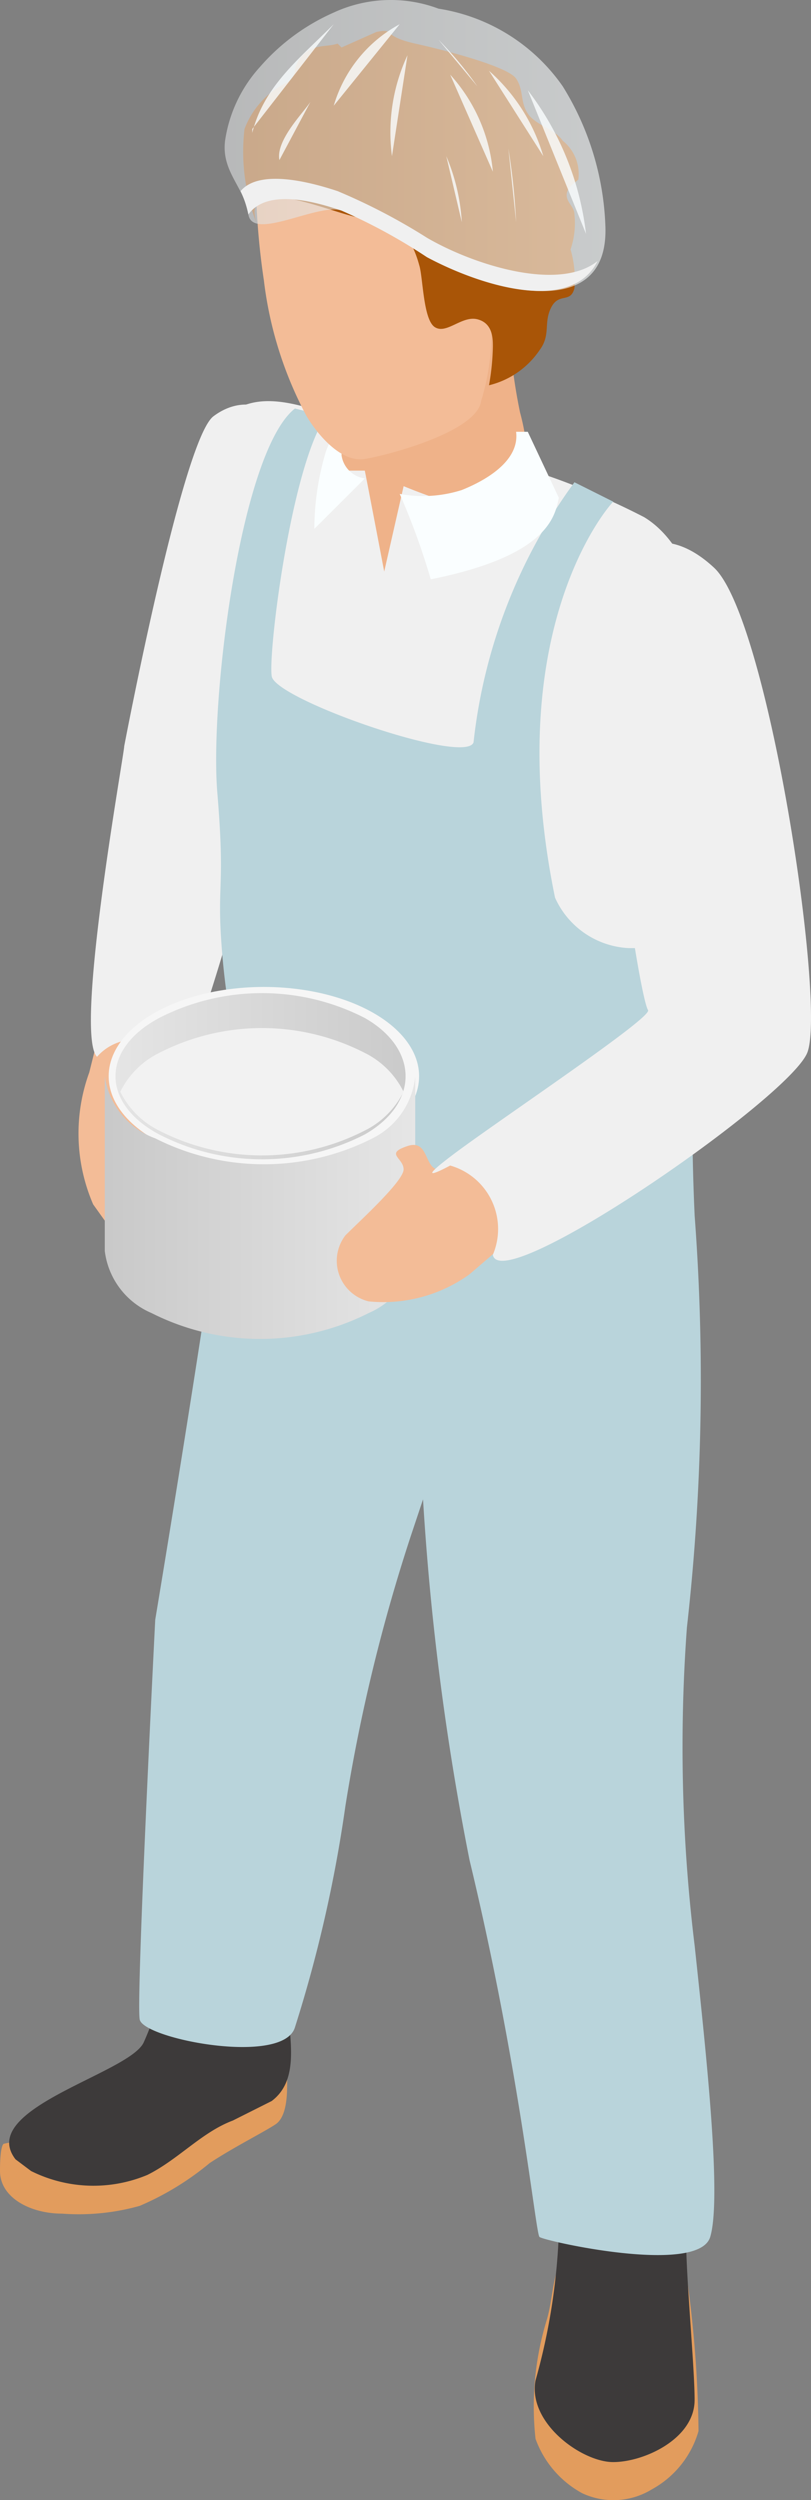
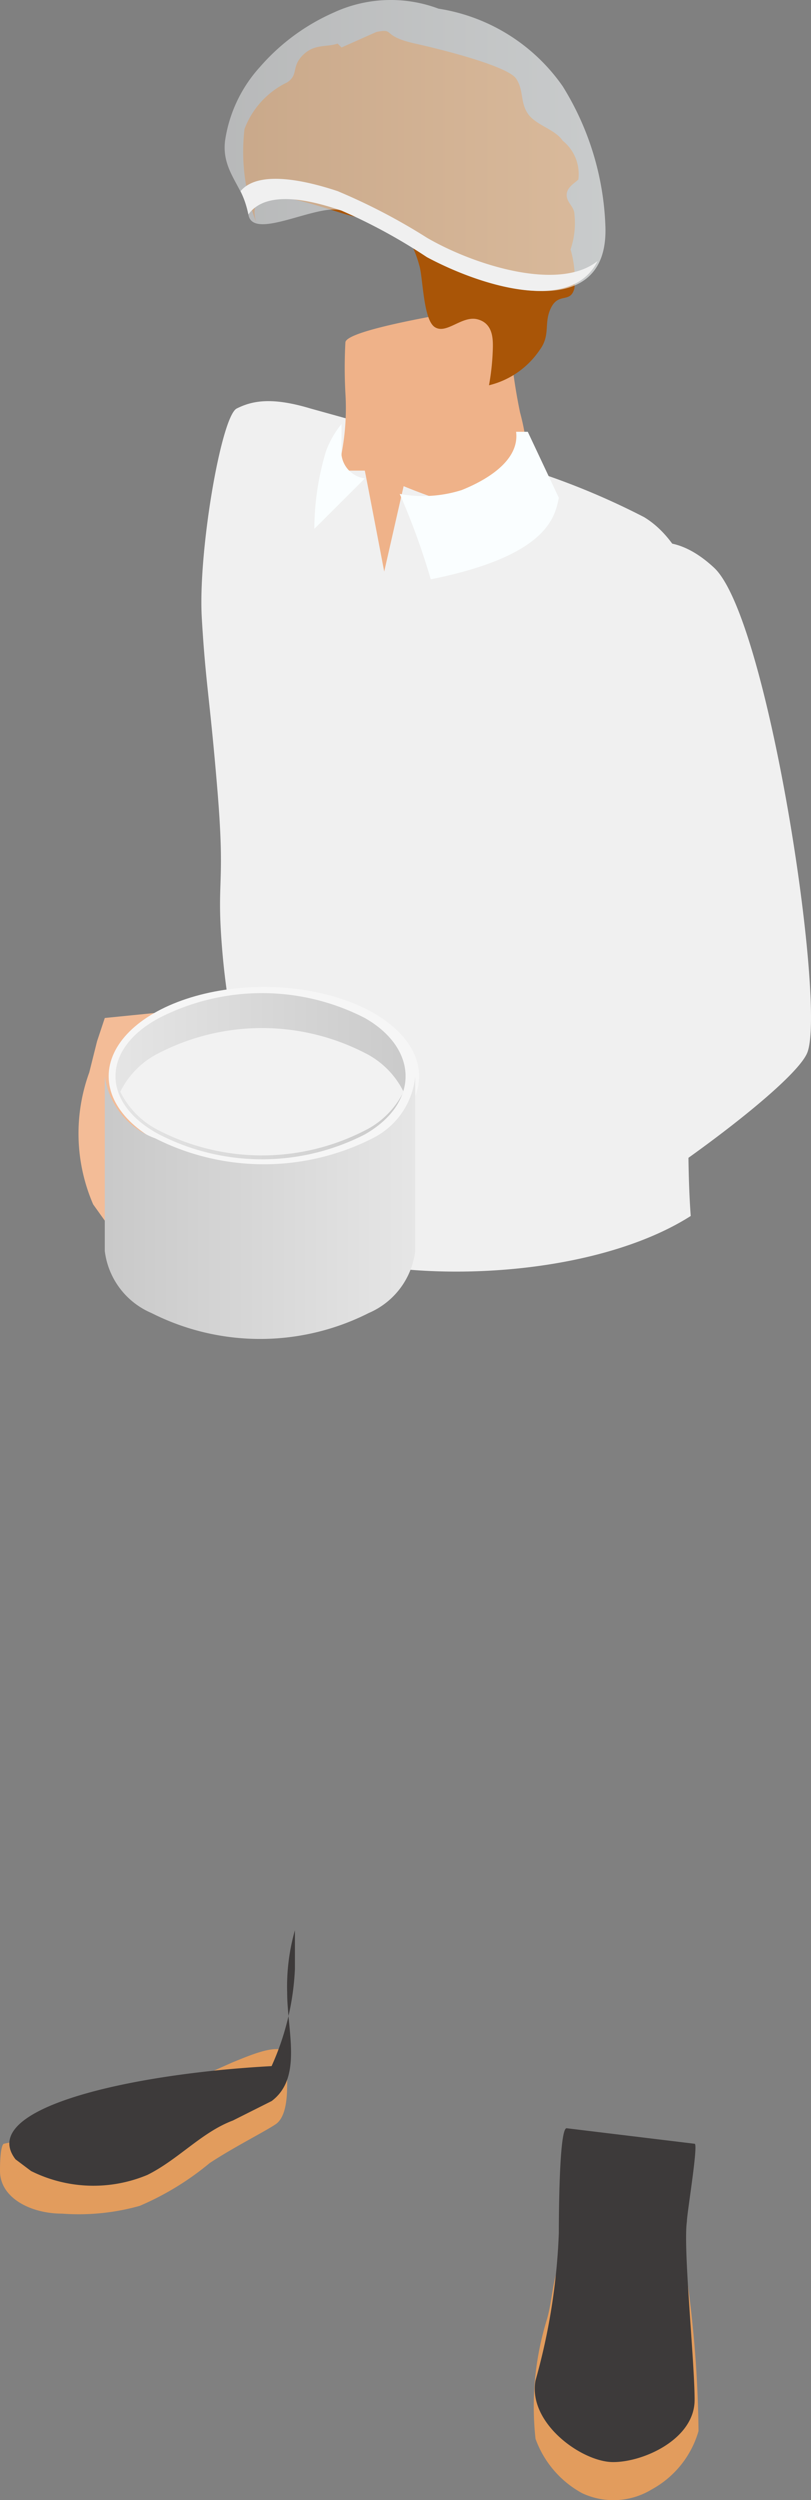
<svg xmlns="http://www.w3.org/2000/svg" width="55.611" height="171.38" viewBox="0 0 55.611 171.38">
  <rect x="0" y="0" width="55.611" height="171.38" fill="#808080" stroke="none" />
  <defs>
    <linearGradient id="linear-gradient" y1="0.5" x2="1.005" y2="0.5" gradientUnits="objectBoundingBox">
      <stop offset="0" stop-color="#dddfe0" />
      <stop offset="1" stop-color="#fafeff" />
    </linearGradient>
    <linearGradient id="linear-gradient-2" x1="0.007" y1="0.502" x2="1.005" y2="0.502" gradientUnits="objectBoundingBox">
      <stop offset="0" stop-color="#e6e6e6" />
      <stop offset="1" stop-color="#c9c9c9" />
    </linearGradient>
    <linearGradient id="linear-gradient-3" x1="0.011" y1="0.502" x2="1.004" y2="0.502" gradientUnits="objectBoundingBox">
      <stop offset="0" stop-color="#c9c9c9" />
      <stop offset="1" stop-color="#e6e6e6" />
    </linearGradient>
  </defs>
  <g id="Illustration_17" data-name="Illustration 17" transform="translate(27.806 85.69)">
    <g id="Illustration_17-2" data-name="Illustration 17" transform="translate(-27.806 -85.69)">
      <g id="Groupe_16005" data-name="Groupe 16005">
        <g id="_7" data-name="7" transform="translate(0 2.12)">
          <path id="Tracé_64507" data-name="Tracé 64507" d="M19.692,53.929v1.064c0,.8,0,2.395-.8,2.927s-2.927,1.6-4.524,2.661a19.425,19.425,0,0,1-4.79,2.927,15.434,15.434,0,0,1-5.322.532C2.129,64.041,0,62.976,0,61.113s.266-1.863.266-1.863,6.386-1.331,8.515-2.395l7.185-3.193C17.3,53.13,20.224,51.8,19.692,53.929Z" transform="translate(0 85.581)" fill="#e29c5d" />
          <path id="Tracé_64508" data-name="Tracé 64508" d="M14.674,63.708c.532-1.863.266-3.992,2.129-5.322s6.653-1.863,7.185.8a80.9,80.9,0,0,1,1.064,12.241,6.653,6.653,0,0,1-3.193,3.992,5.056,5.056,0,0,1-4.79.266,6.919,6.919,0,0,1-3.193-3.725,20.224,20.224,0,0,1,.8-8.249Z" transform="translate(22.846 93.098)" fill="#e29c5d" />
          <g id="Groupe_16004" data-name="Groupe 16004" transform="translate(0.63)">
            <g id="Groupe_16002" data-name="Groupe 16002" transform="translate(0 18.698)">
-               <path id="Tracé_64509" data-name="Tracé 64509" d="M18.234,62.405c2.129-1.6,1.064-4.79,1.064-7.451a14.1,14.1,0,0,1,.532-4.258l-8.781-1.6v2.661a18.1,18.1,0,0,1-1.6,6.653C8.388,60.542-1.99,62.937.671,66.4l1.064.8a9.58,9.58,0,0,0,7.983.266c2.129-1.064,3.725-2.927,5.854-3.725Z" transform="translate(-0.237 60.801)" fill="#3d3a3a" />
+               <path id="Tracé_64509" data-name="Tracé 64509" d="M18.234,62.405c2.129-1.6,1.064-4.79,1.064-7.451a14.1,14.1,0,0,1,.532-4.258v2.661a18.1,18.1,0,0,1-1.6,6.653C8.388,60.542-1.99,62.937.671,66.4l1.064.8a9.58,9.58,0,0,0,7.983.266c2.129-1.064,3.725-2.927,5.854-3.725Z" transform="translate(-0.237 60.801)" fill="#3d3a3a" />
              <path id="Tracé_64510" data-name="Tracé 64510" d="M24.21,61.187c0-.532.8-5.322.532-5.322L15.961,54.8c-.532,0-.532,6.653-.532,7.185a43.109,43.109,0,0,1-1.6,10.112c-.532,2.927,3.193,5.588,5.322,5.588s5.588-1.6,5.588-4.258S23.944,63.049,24.21,61.187Z" transform="translate(22.261 70.269)" fill="#3d3a3a" />
              <g id="Groupe_16001" data-name="Groupe 16001" transform="translate(4.752)">
                <path id="Tracé_64511" data-name="Tracé 64511" d="M3.826,26.532l-.532,1.6-.532,2.129a12.241,12.241,0,0,0,.266,9.048l1.331,1.863c.266.266.532.8,1.064.8l1.331-.8c1.064-.8.532-1.863.532-2.927a16.764,16.764,0,0,1,.8-6.919A29.271,29.271,0,0,0,9.148,26Z" transform="translate(-2.022 22.431)" fill="#f3bc97" />
-                 <path id="Tracé_64512" data-name="Tracé 64512" d="M4.626,33.818c0,.532-3.459,19.692-1.863,21.288a3.459,3.459,0,0,1,5.588.532c1.064.8,5.588-17.3,6.12-17.563s5.588-17.829,3.459-22.885S12.875,9.6,10.746,11.2,4.626,33.818,4.626,33.818Z" transform="translate(-1.491 -3.483)" fill="#f0f0f0" />
                <path id="Tracé_64513" data-name="Tracé 64513" d="M35.554,18.265a50.56,50.56,0,0,0-8.515-3.459l-14.37-3.992c-2.661-.8-3.992-.532-5.056,0S4.952,20.66,5.218,25.184s.532,5.322,1.064,11.709,0,6.12.266,10.112.8,5.854,1.064,8.515.266,5.588.532,7.185v2.661c3.193,5.588,21.821,6.387,30.6.8-.8-10.91,1.6-32.731,1.6-34.061S40.344,21.193,35.554,18.265Z" transform="translate(3.238 -3.63)" fill="#f0f0f0" />
-                 <path id="Tracé_64514" data-name="Tracé 64514" d="M41.675,115.877a112.028,112.028,0,0,1-.532-21.821,150.881,150.881,0,0,0,.532-28.207h0a152.207,152.207,0,0,1,.266-18.361h-4.79A5.854,5.854,0,0,1,32.1,44.029c-3.725-18.1,3.459-26.61,3.992-27.143l-2.661-1.331a36.988,36.988,0,0,0-6.919,17.829c-.532,1.6-13.571-2.927-13.837-4.524S14,14.492,16.395,11.032L14.266,10.5c-3.725,2.927-5.854,19.958-5.322,26.344s0,6.12.266,10.112.8,5.854,1.064,8.515h0c0,4.524-5.588,38.053-5.588,38.053S3.356,119.6,3.622,120.933s9.846,3.193,10.644.532A93.137,93.137,0,0,0,17.725,106.3,119.214,119.214,0,0,1,22.249,87.67l.8-2.395a183.879,183.879,0,0,0,3.193,24.748c3.459,14.37,4.524,25.546,4.79,25.812s10.91,2.661,11.709,0S42.473,123.328,41.675,115.877Z" transform="translate(0.577 -3.315)" fill="#b9d4db" />
                <path id="Tracé_64515" data-name="Tracé 64515" d="M20.409,7.8S9.232,9.4,9.232,10.461a32.2,32.2,0,0,0,0,3.459A16.5,16.5,0,0,1,8.7,19.242h1.863c.266,1.331,1.331,6.919,1.331,6.919l1.331-5.854s5.056,2.129,6.386,1.6,1.863-.8,2.129-2.129a6.918,6.918,0,0,0,0-1.064,15.574,15.574,0,0,0-.532-3.459,38.319,38.319,0,0,1-.8-7.451Z" transform="translate(9.07 -7.8)" fill="#efb289" />
              </g>
            </g>
            <path id="Tracé_64516" data-name="Tracé 64516" d="M9.963,10.9v2.129a1.863,1.863,0,0,0,1.6,1.6L8.1,18.085a18.627,18.627,0,0,1,.8-5.322A6.387,6.387,0,0,1,9.963,10.9Z" transform="translate(12.825 16.047)" fill="#fafeff" />
            <path id="Tracé_64517" data-name="Tracé 64517" d="M10.3,15.358a48.431,48.431,0,0,1,2.129,5.854c7.983-1.6,8.515-4.258,8.781-5.588L19.081,11.1h-.8c.266,2.129-2.395,3.459-3.725,3.992a8.781,8.781,0,0,1-4.258.266Z" transform="translate(16.479 16.379)" fill="#fafeff" />
            <g id="Groupe_16003" data-name="Groupe 16003" transform="translate(16.045)">
-               <path id="Tracé_64518" data-name="Tracé 64518" d="M10.1,22.626c.8,1.331,2.395,3.193,3.992,2.927S21.8,23.69,22.07,21.561a15.966,15.966,0,0,0-.8-11.442A11.176,11.176,0,0,0,17.28,5.595,14.9,14.9,0,0,0,13.289,4C9.3,2.934,6.1,3.466,6.636,7.458a50.292,50.292,0,0,0,.532,5.854A26.344,26.344,0,0,0,10.1,22.626Z" transform="translate(-5.748 3.789)" fill="#f3bc97" />
              <path id="Tracé_64519" data-name="Tracé 64519" d="M12.743,1.642c-.8.266-1.6,0-2.395.8S10.081,3.771,9.283,4.3A5.814,5.814,0,0,0,6.356,7.5a13.571,13.571,0,0,0,.8,6.386c-1.064-3.725,5.854-.266,7.451-.266s1.6-.532,2.395.532a7.451,7.451,0,0,1,1.331,2.661c.266.8.266,3.725,1.064,4.258s1.863-.8,2.927-.532,1.064,1.331,1.064,1.863a16.5,16.5,0,0,1-.266,2.661,5.854,5.854,0,0,0,3.459-2.395c.8-1.064.266-1.863.8-2.927s1.331-.266,1.6-1.331a7.416,7.416,0,0,0-.266-2.661,5.588,5.588,0,0,0,.266-2.395c0-.532-.532-.8-.532-1.331s.532-.8.8-1.064A2.927,2.927,0,0,0,28.177,8.3c-.532-.8-1.863-1.064-2.395-1.863s-.266-1.6-.8-2.395S20.46,2.175,18.065,1.642,16.734.578,15.4.844L13.009,1.909Z" transform="translate(-6.266 -0.773)" fill="#a95507" />
            </g>
          </g>
        </g>
        <path id="Tracé_64520" data-name="Tracé 64520" d="M20.454.571A9.314,9.314,0,0,0,13.27.837,14.37,14.37,0,0,0,8.214,4.563,9.58,9.58,0,0,0,5.819,9.619c-.266,2.129,1.331,3.193,1.6,5.056s4.79-.8,6.386-.266A38.318,38.318,0,0,1,19.656,17.6c3.992,2.129,12.507,4.79,12.241-2.129a19.426,19.426,0,0,0-2.927-9.58A12.773,12.773,0,0,0,20.454.571Z" transform="translate(9.615 0.023)" opacity="0.6" fill="url(#linear-gradient)" />
        <path id="Tracé_64521" data-name="Tracé 64521" d="M18.973,8.62a41.246,41.246,0,0,0-6.12-3.193c-1.6-.532-5.322-1.6-6.653,0a6.919,6.919,0,0,1,.532,1.6c1.331-1.863,4.79-.8,6.386-.266A38.318,38.318,0,0,1,18.973,9.95c3.459,1.863,9.846,3.992,11.709.266C28.021,12.345,22.166,10.482,18.973,8.62Z" transform="translate(10.298 7.675)" fill="#f0f0f0" />
-         <path id="Tracé_64522" data-name="Tracé 64522" d="M12.088,6.188A9.314,9.314,0,0,1,16.612.6ZM16.08,9.648l1.064-6.919A12.507,12.507,0,0,0,16.08,9.648ZM23,10.712a11.442,11.442,0,0,0-2.927-6.653Zm-.266-6.919,3.725,5.854a12.507,12.507,0,0,0-3.725-5.854Zm2.661,1.331,3.992,9.846A19.958,19.958,0,0,0,25.393,5.124ZM8.363,9.914l2.129-3.992C9.959,6.72,8.1,8.583,8.363,9.914Zm3.992-3.459L11.29,10.18ZM6.5,7.785,12.088.6C9.693,2.995,7.3,4.858,6.5,8.051Zm14.37,6.386a13.571,13.571,0,0,0-1.064-4.524Zm3.725,0a45.237,45.237,0,0,0-.532-5.056ZM19.273,1.664l2.661,3.193a24.748,24.748,0,0,0-2.661-3.193Z" transform="translate(10.797 1.059)" fill="#fafeff" opacity="0.8" />
      </g>
      <g id="Groupe_16006" data-name="Groupe 16006" transform="translate(7.185 67.653)">
        <g id="Axonometric_Cylinder" data-name="Axonometric Cylinder">
          <ellipse id="Cylinder_face" data-name="Cylinder face" cx="10.644" cy="6.12" rx="10.644" ry="6.12" transform="translate(0.266)" fill="#f6f6f6" />
          <path id="Tracé_64523" data-name="Tracé 64523" d="M20.072,27.264a15.434,15.434,0,0,0-14.1,0c-3.992,2.129-3.992,5.854,0,7.983a15.434,15.434,0,0,0,14.1,0C23.8,33.119,23.8,29.393,20.072,27.264Z" transform="translate(-2.243 -25.136)" fill="url(#linear-gradient-2)" />
          <path id="Cylinder_body" data-name="Cylinder body" d="M23.988,27.7V39.675A5.322,5.322,0,0,1,20.8,43.932a16.5,16.5,0,0,1-14.9,0A5.322,5.322,0,0,1,2.7,39.675V27.7a5.322,5.322,0,0,0,3.459,4.258,16.5,16.5,0,0,0,14.9,0A5.322,5.322,0,0,0,23.988,27.7Z" transform="translate(-2.7 -21.58)" fill="url(#linear-gradient-3)" />
        </g>
        <path id="Tracé_64524" data-name="Tracé 64524" d="M19.865,28.164a15.434,15.434,0,0,0-14.1,0A5.854,5.854,0,0,0,3.1,30.825a5.854,5.854,0,0,0,2.661,2.661,15.434,15.434,0,0,0,14.1,0,5.854,5.854,0,0,0,2.661-2.661A5.854,5.854,0,0,0,19.865,28.164Z" transform="translate(-2.036 -23.641)" fill="#f2f2f2" />
      </g>
      <g id="Groupe_16007" data-name="Groupe 16007" transform="translate(23.088 37.18)">
-         <path id="Tracé_64525" data-name="Tracé 64525" d="M37.212,22.522,35.35,21.458A67.057,67.057,0,0,1,27.633,17.2a100.055,100.055,0,0,0,3.193,23.949l-8.515,6.12-5.056,3.459-1.331.8c-1.331.266-.8-2.129-2.395-1.6s-.266.8-.266,1.6-2.927,3.459-3.992,4.524a2.863,2.863,0,0,0,1.6,4.524,10.112,10.112,0,0,0,6.919-1.863l1.863-1.6C23.109,53.922,38.277,47,39.075,44.343s0-13.039-1.064-21.554Z" transform="translate(-8.676 -8.548)" fill="#f3bc97" />
        <path id="Tracé_64526" data-name="Tracé 64526" d="M25.936,46.018c.266.532-10.112,7.451-13.305,9.846s-.266.8-.266.8a4.524,4.524,0,0,1,2.927,6.12c.532,2.927,20.224-10.644,21.554-13.837s-2.661-29.8-6.386-33.263-6.653-1.064-7.717,1.331S25.138,44.687,25.936,46.018Z" transform="translate(-4.585 -13.949)" fill="#f0f0f0" />
      </g>
    </g>
  </g>
</svg>